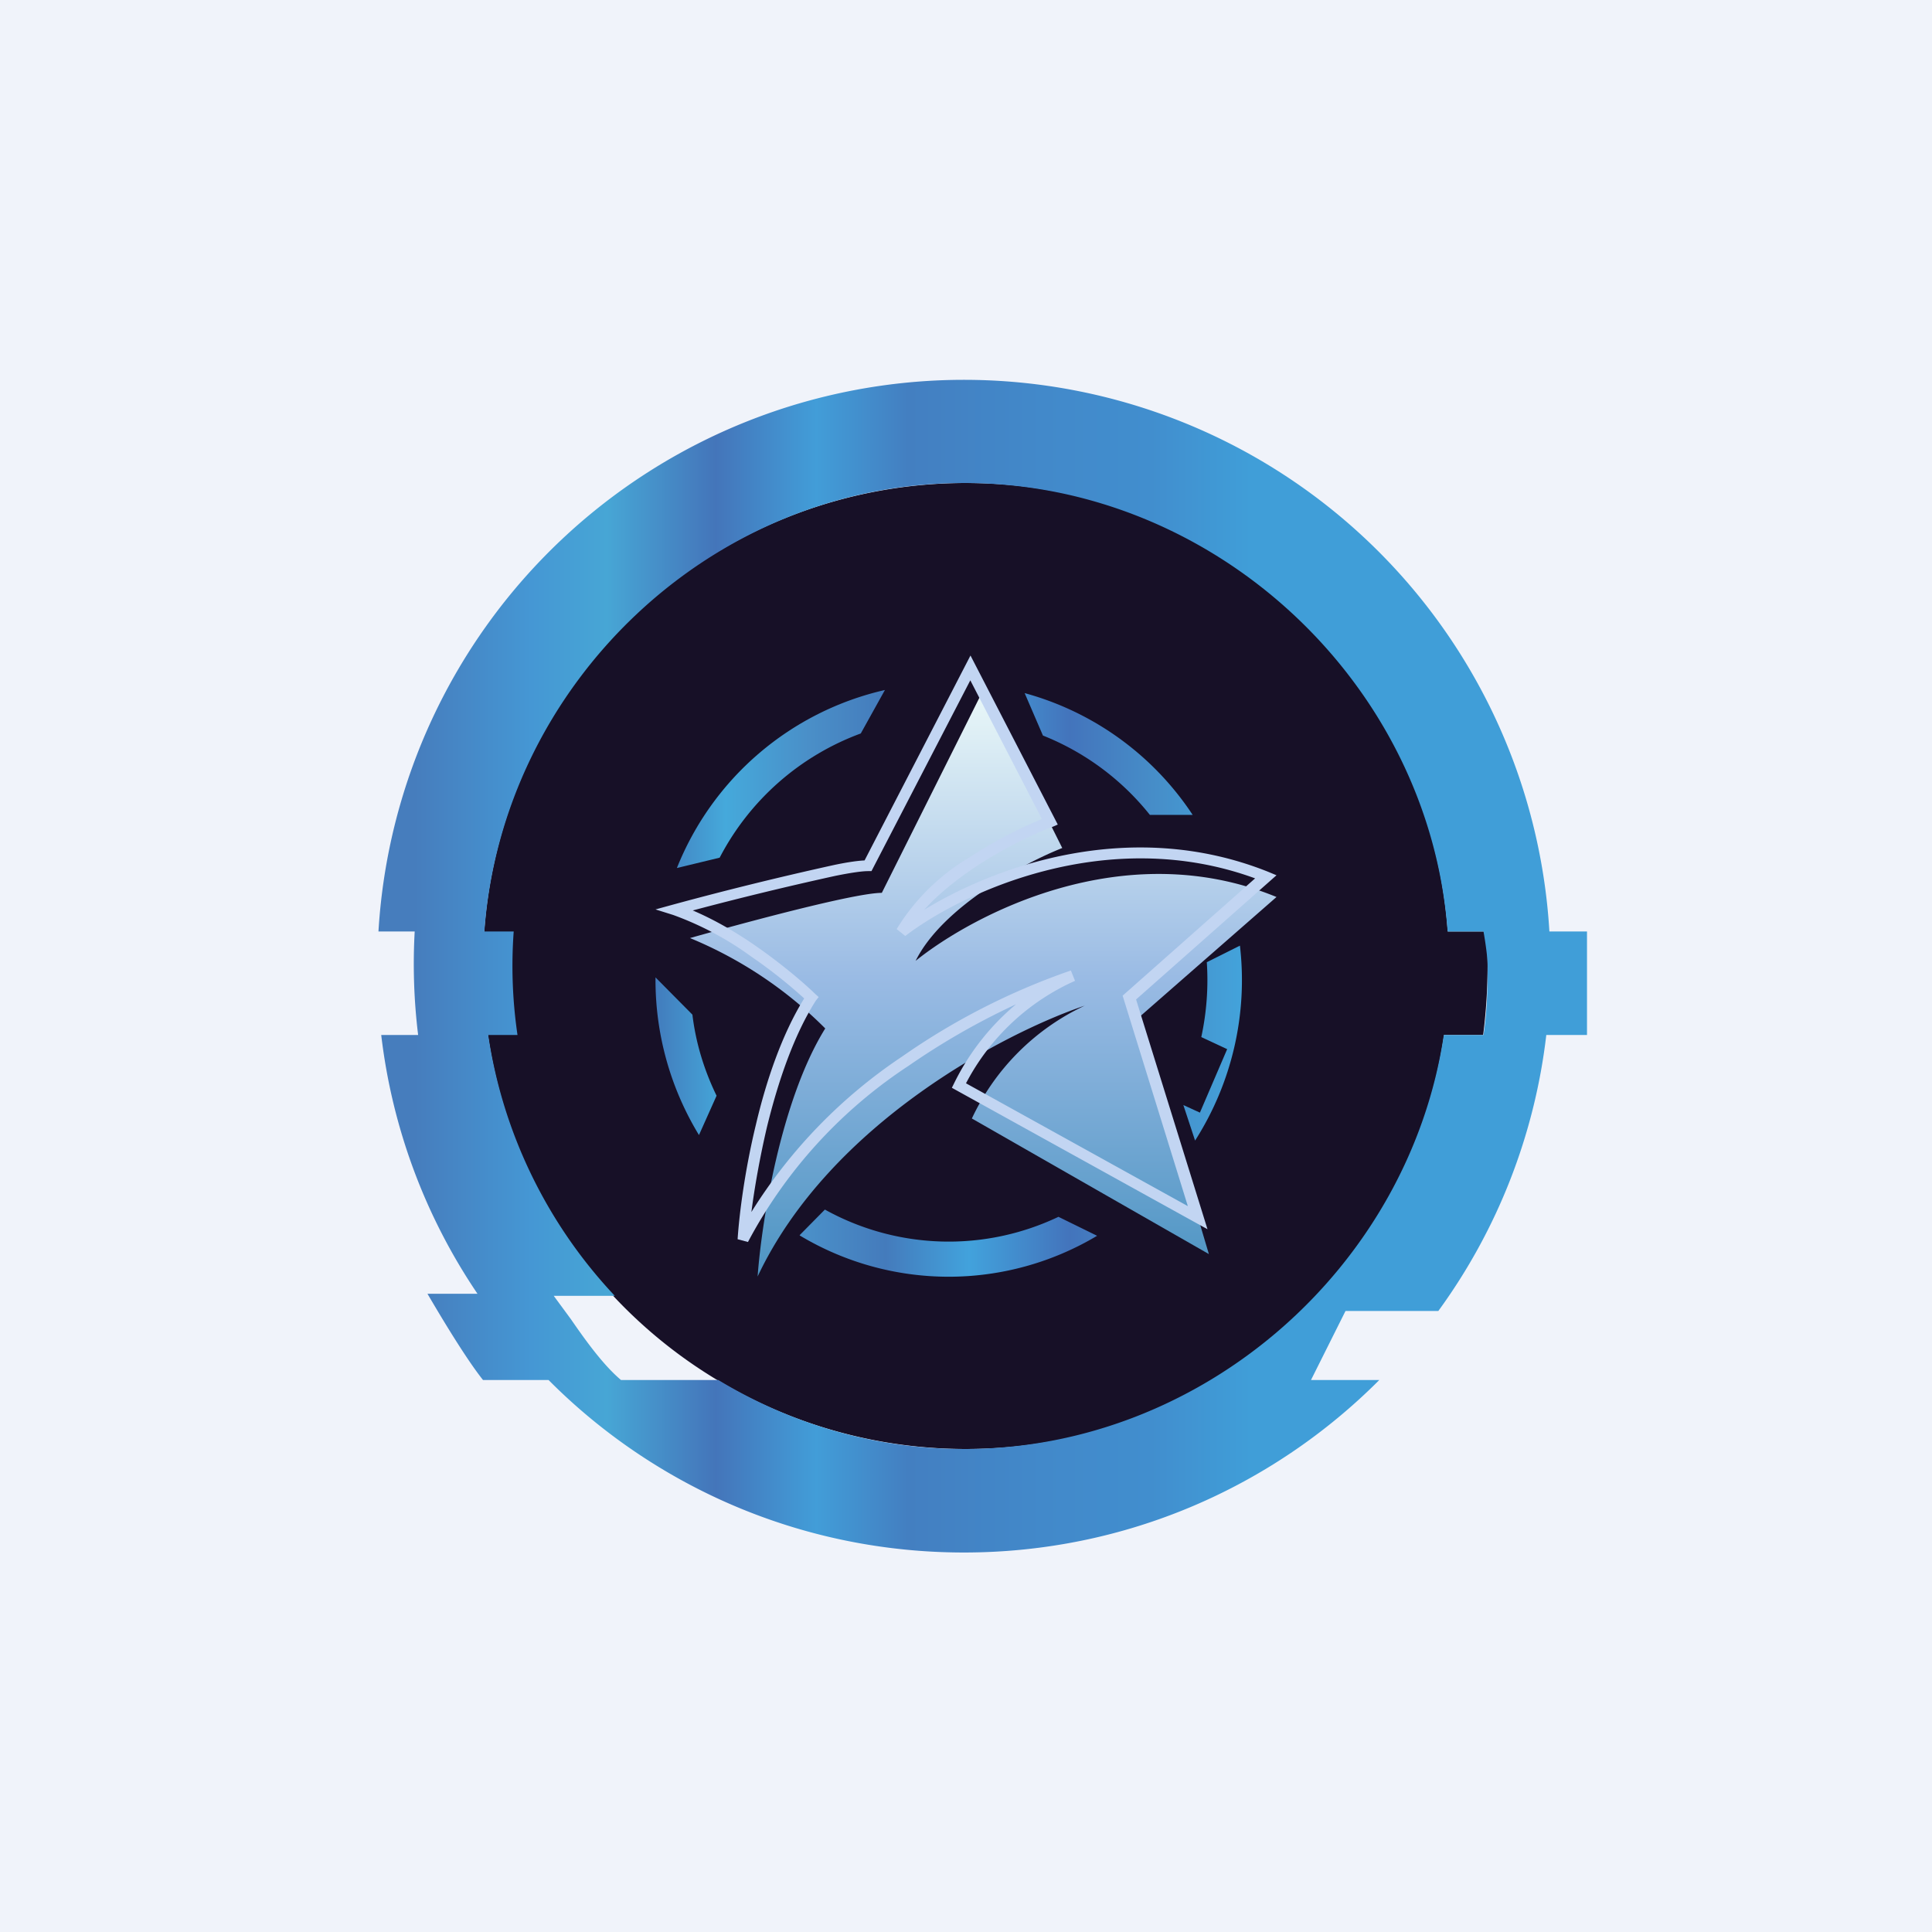
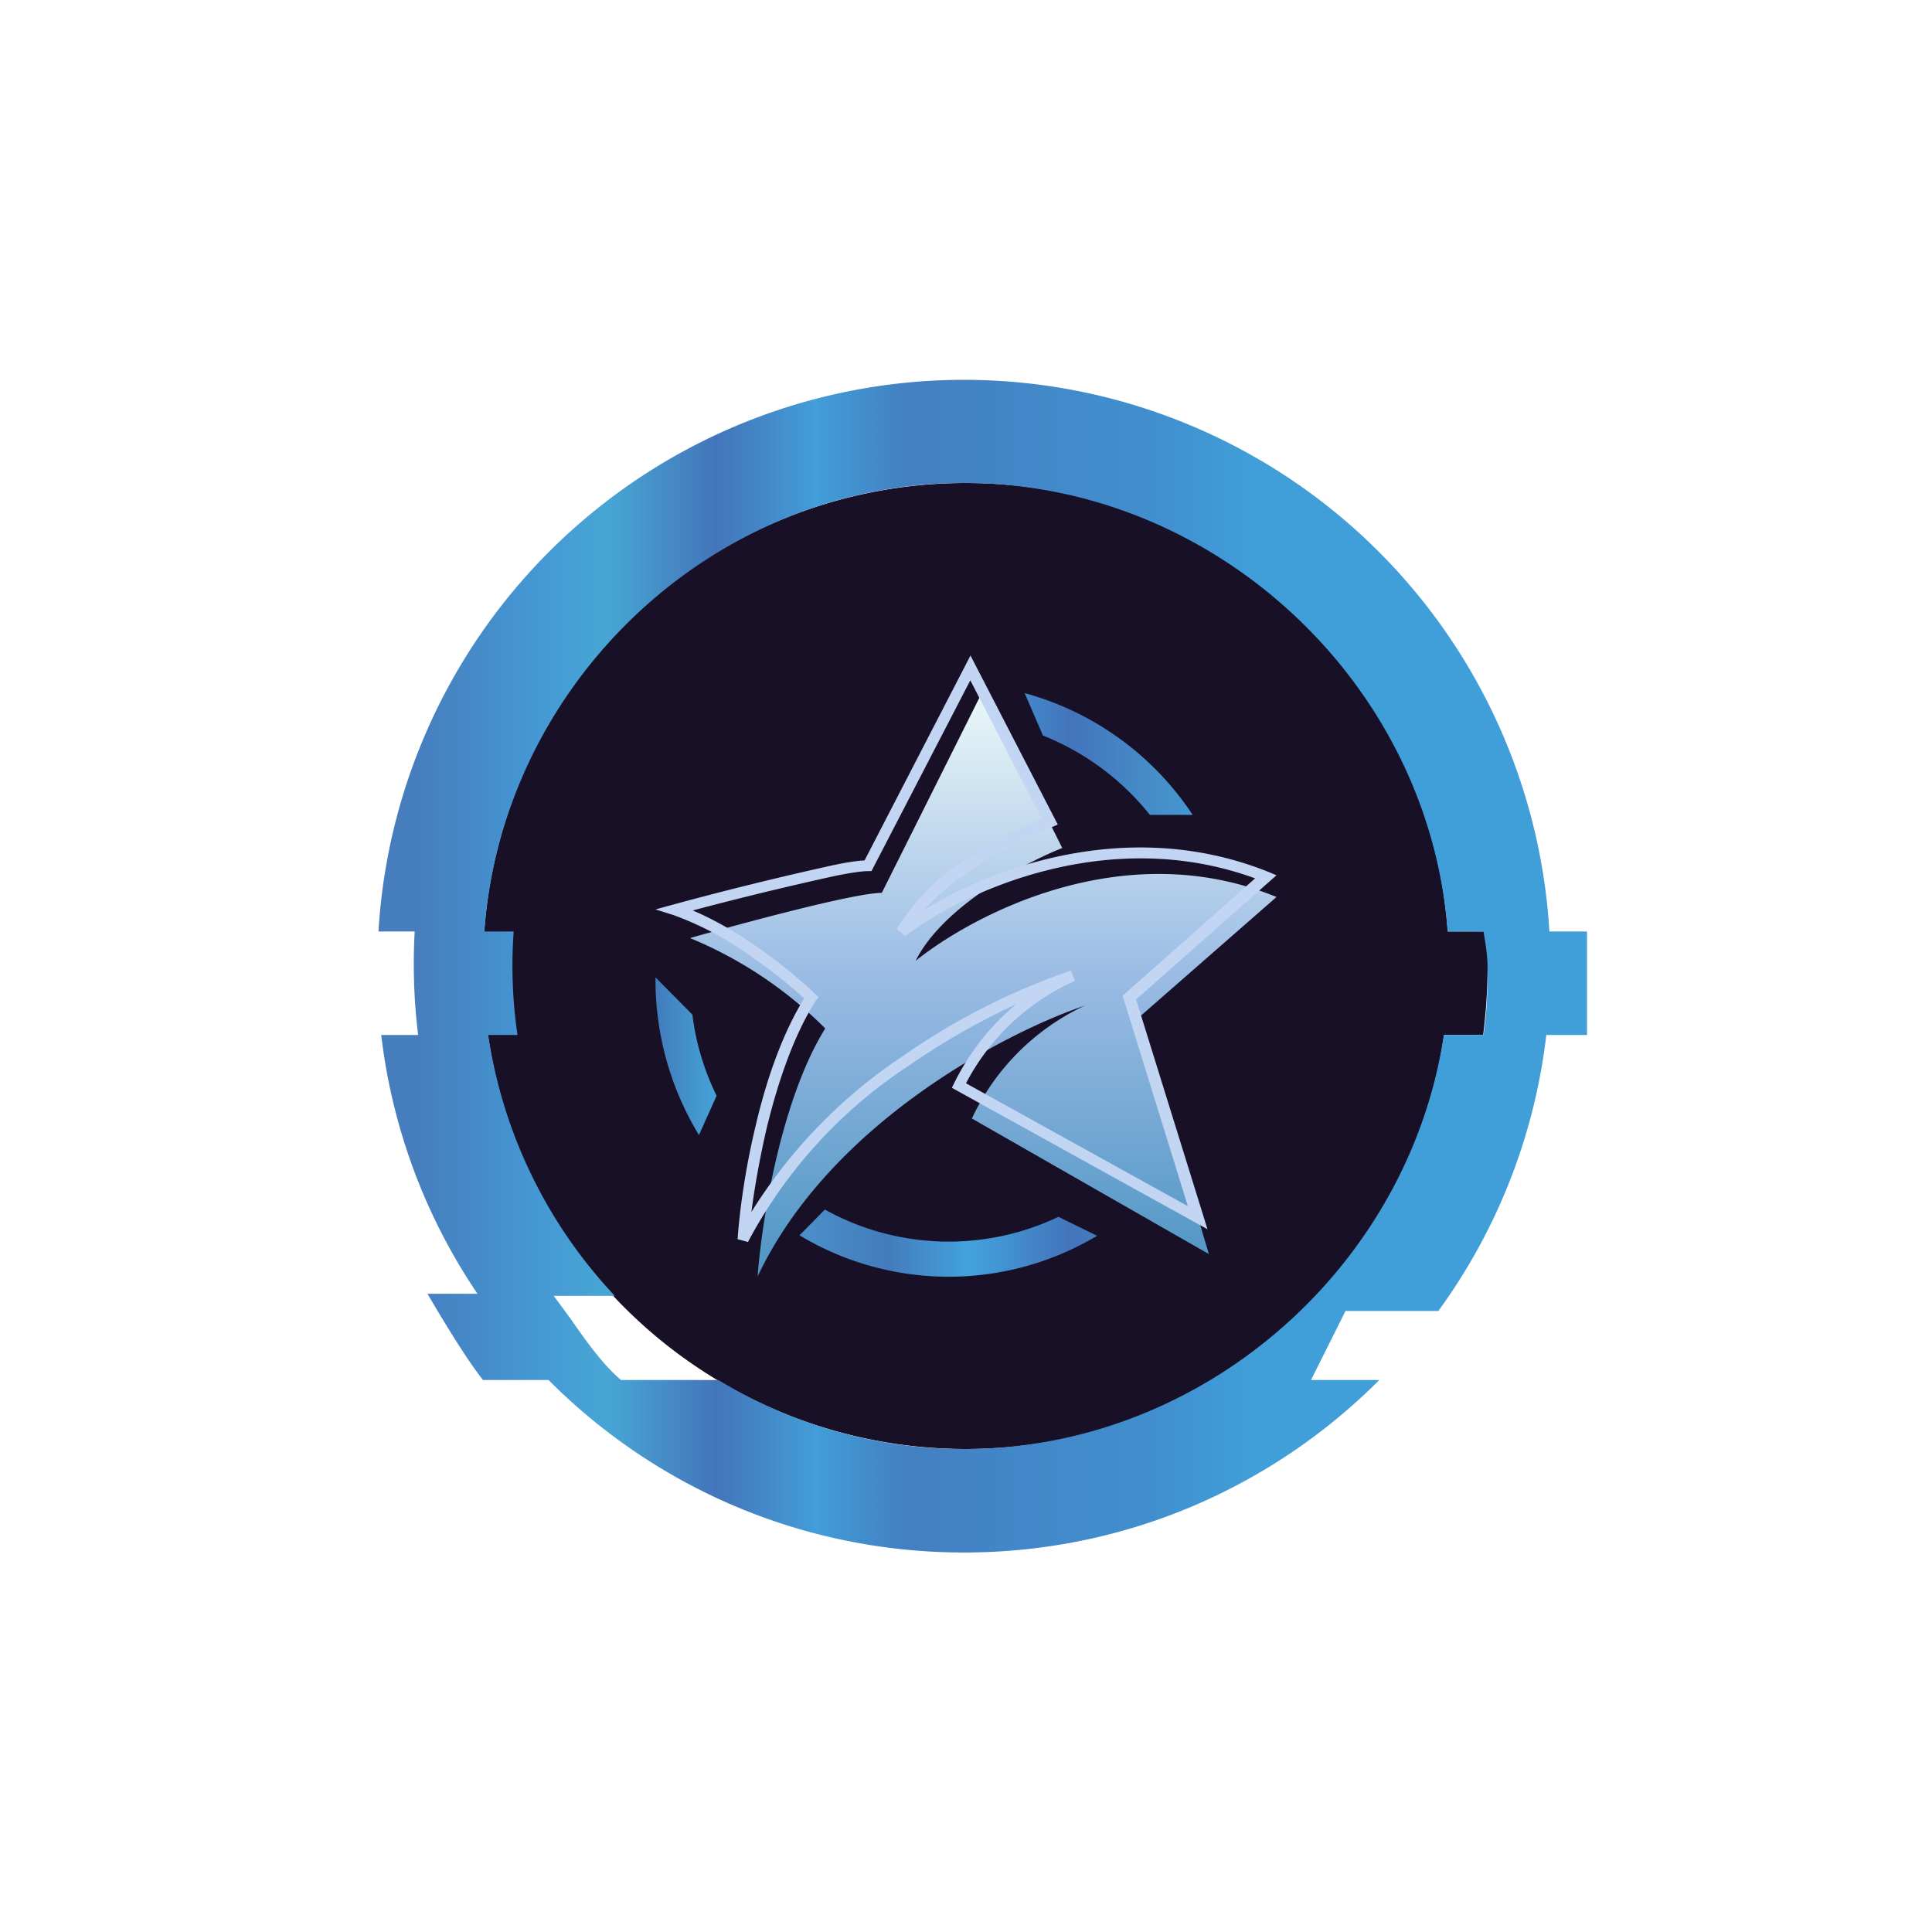
<svg xmlns="http://www.w3.org/2000/svg" width="56" height="56" viewBox="0 0 56 56">
-   <path fill="#F0F3FA" d="M0 0h56v56H0z" />
  <path d="M42 28a14 14 0 1 1-28 0 14 14 0 0 1 28 0Z" fill="#171027" />
  <path d="M39.97 30a13.1 13.1 0 0 0 .12-3h3a16.16 16.16 0 0 1-.1 3h-3.02Z" fill="#171027" />
  <path d="M30.79 24.58 28.5 20l-2.94 5.88c-.79 0-4.03.88-5.56 1.31a12 12 0 0 1 3.92 2.62c-1.3 2.09-1.85 5.66-1.96 7.19 2.1-4.45 7.2-7.08 9.48-7.85a6.8 6.8 0 0 0-3.27 3.27l6.87 3.93L33 29.5l4-3.5c-4.45-1.83-8.83.54-10.46 1.85.78-1.57 3.16-2.84 4.25-3.27Z" fill="url(#ajiqkrn2w)" />
  <path d="m28.13 19 2.53 4.9-.16.07c-.54.2-1.4.61-2.23 1.16-.55.37-1.08.79-1.48 1.24 2.04-1.25 5.97-2.7 9.97-1.1l.24.1-4.07 3.6L35 35.63l-7.41-4.1.06-.12a7 7 0 0 1 1.8-2.3 20.8 20.8 0 0 0-3.11 1.78A13.9 13.9 0 0 0 21.68 36l-.3-.08c.05-.75.21-2 .53-3.32.3-1.28.76-2.63 1.4-3.66a14.3 14.3 0 0 0-1.53-1.21 9.1 9.1 0 0 0-2.27-1.21l-.51-.16.51-.14a99.31 99.31 0 0 1 4.63-1.14c.37-.08.7-.13.92-.14L28.13 19Zm0 .71-2.87 5.54h-.1c-.18 0-.52.05-.96.14a97.5 97.5 0 0 0-4.12 1c.66.28 1.32.67 1.9 1.08.71.5 1.31 1.01 1.65 1.34l.1.09-.08.1c-.64 1-1.1 2.36-1.42 3.67-.21.9-.36 1.76-.45 2.46a14.86 14.86 0 0 1 4.36-4.5 19.84 19.84 0 0 1 4.9-2.5l.12.3A6.6 6.6 0 0 0 28 31.4l6.43 3.56-1.89-6.1 3.84-3.4c-4.32-1.58-8.54.44-10.14 1.67l-.25-.2a6.13 6.13 0 0 1 2.08-2.06 13 13 0 0 1 2.13-1.13l-2.08-4.03Z" fill="#C2D5F2" />
-   <path d="M24.95 21.26a7.55 7.55 0 0 0-4.09 3.6l-1.24.3A8.54 8.54 0 0 1 25.65 20l-.7 1.26Z" fill="url(#bjiqkrn2w)" />
  <path d="m19 28.33 1.07 1.08c.1.84.35 1.63.7 2.35l-.51 1.14A8.64 8.64 0 0 1 19 28.4v-.07Z" fill="url(#cjiqkrn2w)" />
  <path d="m23.18 35.8.73-.74a7.4 7.4 0 0 0 6.77.21l1.12.55a8.39 8.39 0 0 1-8.62-.01Z" fill="url(#djiqkrn2w)" />
-   <path d="m34.3 32.03.34 1.03a8.64 8.64 0 0 0 1.3-5.65l-.96.48a7.81 7.81 0 0 1-.16 2.17l.75.35-.79 1.84-.48-.22Z" fill="url(#ejiqkrn2w)" />
-   <path d="M34.57 23.62h-1.24a7.52 7.52 0 0 0-3.1-2.3l-.53-1.23a8.52 8.52 0 0 1 4.87 3.53Z" fill="url(#fjiqkrn2w)" />
+   <path d="M34.57 23.62h-1.24a7.52 7.52 0 0 0-3.1-2.3l-.53-1.23a8.52 8.52 0 0 1 4.87 3.53" fill="url(#fjiqkrn2w)" />
  <path d="M27.94 42c6.95 0 12.9-5.29 13.91-12H43c.1-.65.12-1.32.12-2 0-.34-.12-1-.12-1h-1.04c-.53-7.18-6.73-13-14.02-13-7.3 0-13.38 5.82-13.9 13h.85a13.73 13.73 0 0 0 .11 3h-2.88a16.91 16.91 0 0 1-.1-3h-1.05a17 17 0 0 1 33.94 0H46v3h-1.18a16.9 16.9 0 0 1-3.13 8H39l-1 2h1.98c-3.08 3.09-7.34 5-12.04 5-4.7 0-8.97-1.91-12.04-5H14c-.5-.63-1.2-1.8-1.61-2.5h1.45a16.9 16.9 0 0 1-2.79-7.5h3.1a14.06 14.06 0 0 0 3.67 7.56h-1.77l.5.68c.44.64.95 1.34 1.45 1.76h2.82c2.1 1.27 4.53 2 7.12 2Z" fill="url(#gjiqkrn2w)" />
  <defs>
    <linearGradient id="ajiqkrn2w" x1="28.5" y1="20" x2="28.5" y2="37" gradientUnits="userSpaceOnUse">
      <stop stop-color="#EAF8F8" />
      <stop offset=".49" stop-color="#9ABBE4" />
      <stop offset="1" stop-color="#4E95C3" />
    </linearGradient>
    <linearGradient id="bjiqkrn2w" x1="18.97" y1="28.4" x2="36.16" y2="28.4" gradientUnits="userSpaceOnUse">
      <stop stop-color="#427BBC" />
      <stop offset=".12" stop-color="#45A9DB" />
      <stop offset=".26" stop-color="#4A8FC8" />
      <stop offset=".39" stop-color="#447BBC" />
    </linearGradient>
    <linearGradient id="cjiqkrn2w" x1="18.97" y1="28.4" x2="36.16" y2="28.4" gradientUnits="userSpaceOnUse">
      <stop stop-color="#427BBC" />
      <stop offset=".12" stop-color="#45A9DB" />
    </linearGradient>
    <linearGradient id="djiqkrn2w" x1="18.97" y1="28.4" x2="36.16" y2="28.4" gradientUnits="userSpaceOnUse">
      <stop offset=".26" stop-color="#4A8FC8" />
      <stop offset=".39" stop-color="#447BBC" />
      <stop offset=".53" stop-color="#42A2DC" />
      <stop offset=".7" stop-color="#4374BC" />
      <stop offset=".84" stop-color="#468DC8" />
    </linearGradient>
    <linearGradient id="ejiqkrn2w" x1="18.97" y1="28.4" x2="36.16" y2="28.4" gradientUnits="userSpaceOnUse">
      <stop offset=".84" stop-color="#468DC8" />
      <stop offset="1" stop-color="#43A4DC" />
    </linearGradient>
    <linearGradient id="fjiqkrn2w" x1="18.97" y1="28.4" x2="36.16" y2="28.4" gradientUnits="userSpaceOnUse">
      <stop offset=".53" stop-color="#42A2DC" />
      <stop offset=".7" stop-color="#4374BC" />
      <stop offset=".84" stop-color="#468DC8" />
      <stop offset="1" stop-color="#43A4DC" />
    </linearGradient>
    <linearGradient id="gjiqkrn2w" x1="12.01" y1="28" x2="36.27" y2="28" gradientUnits="userSpaceOnUse">
      <stop stop-color="#467DBD" />
      <stop offset=".14" stop-color="#4597D4" />
      <stop offset=".23" stop-color="#47A6D5" />
      <stop offset=".36" stop-color="#4475BA" />
      <stop offset=".48" stop-color="#429DD8" />
      <stop offset=".59" stop-color="#437FC1" />
      <stop offset=".75" stop-color="#4289CA" />
      <stop offset=".88" stop-color="#418ECE" />
      <stop offset="1" stop-color="#409ED8" />
    </linearGradient>
  </defs>
</svg>